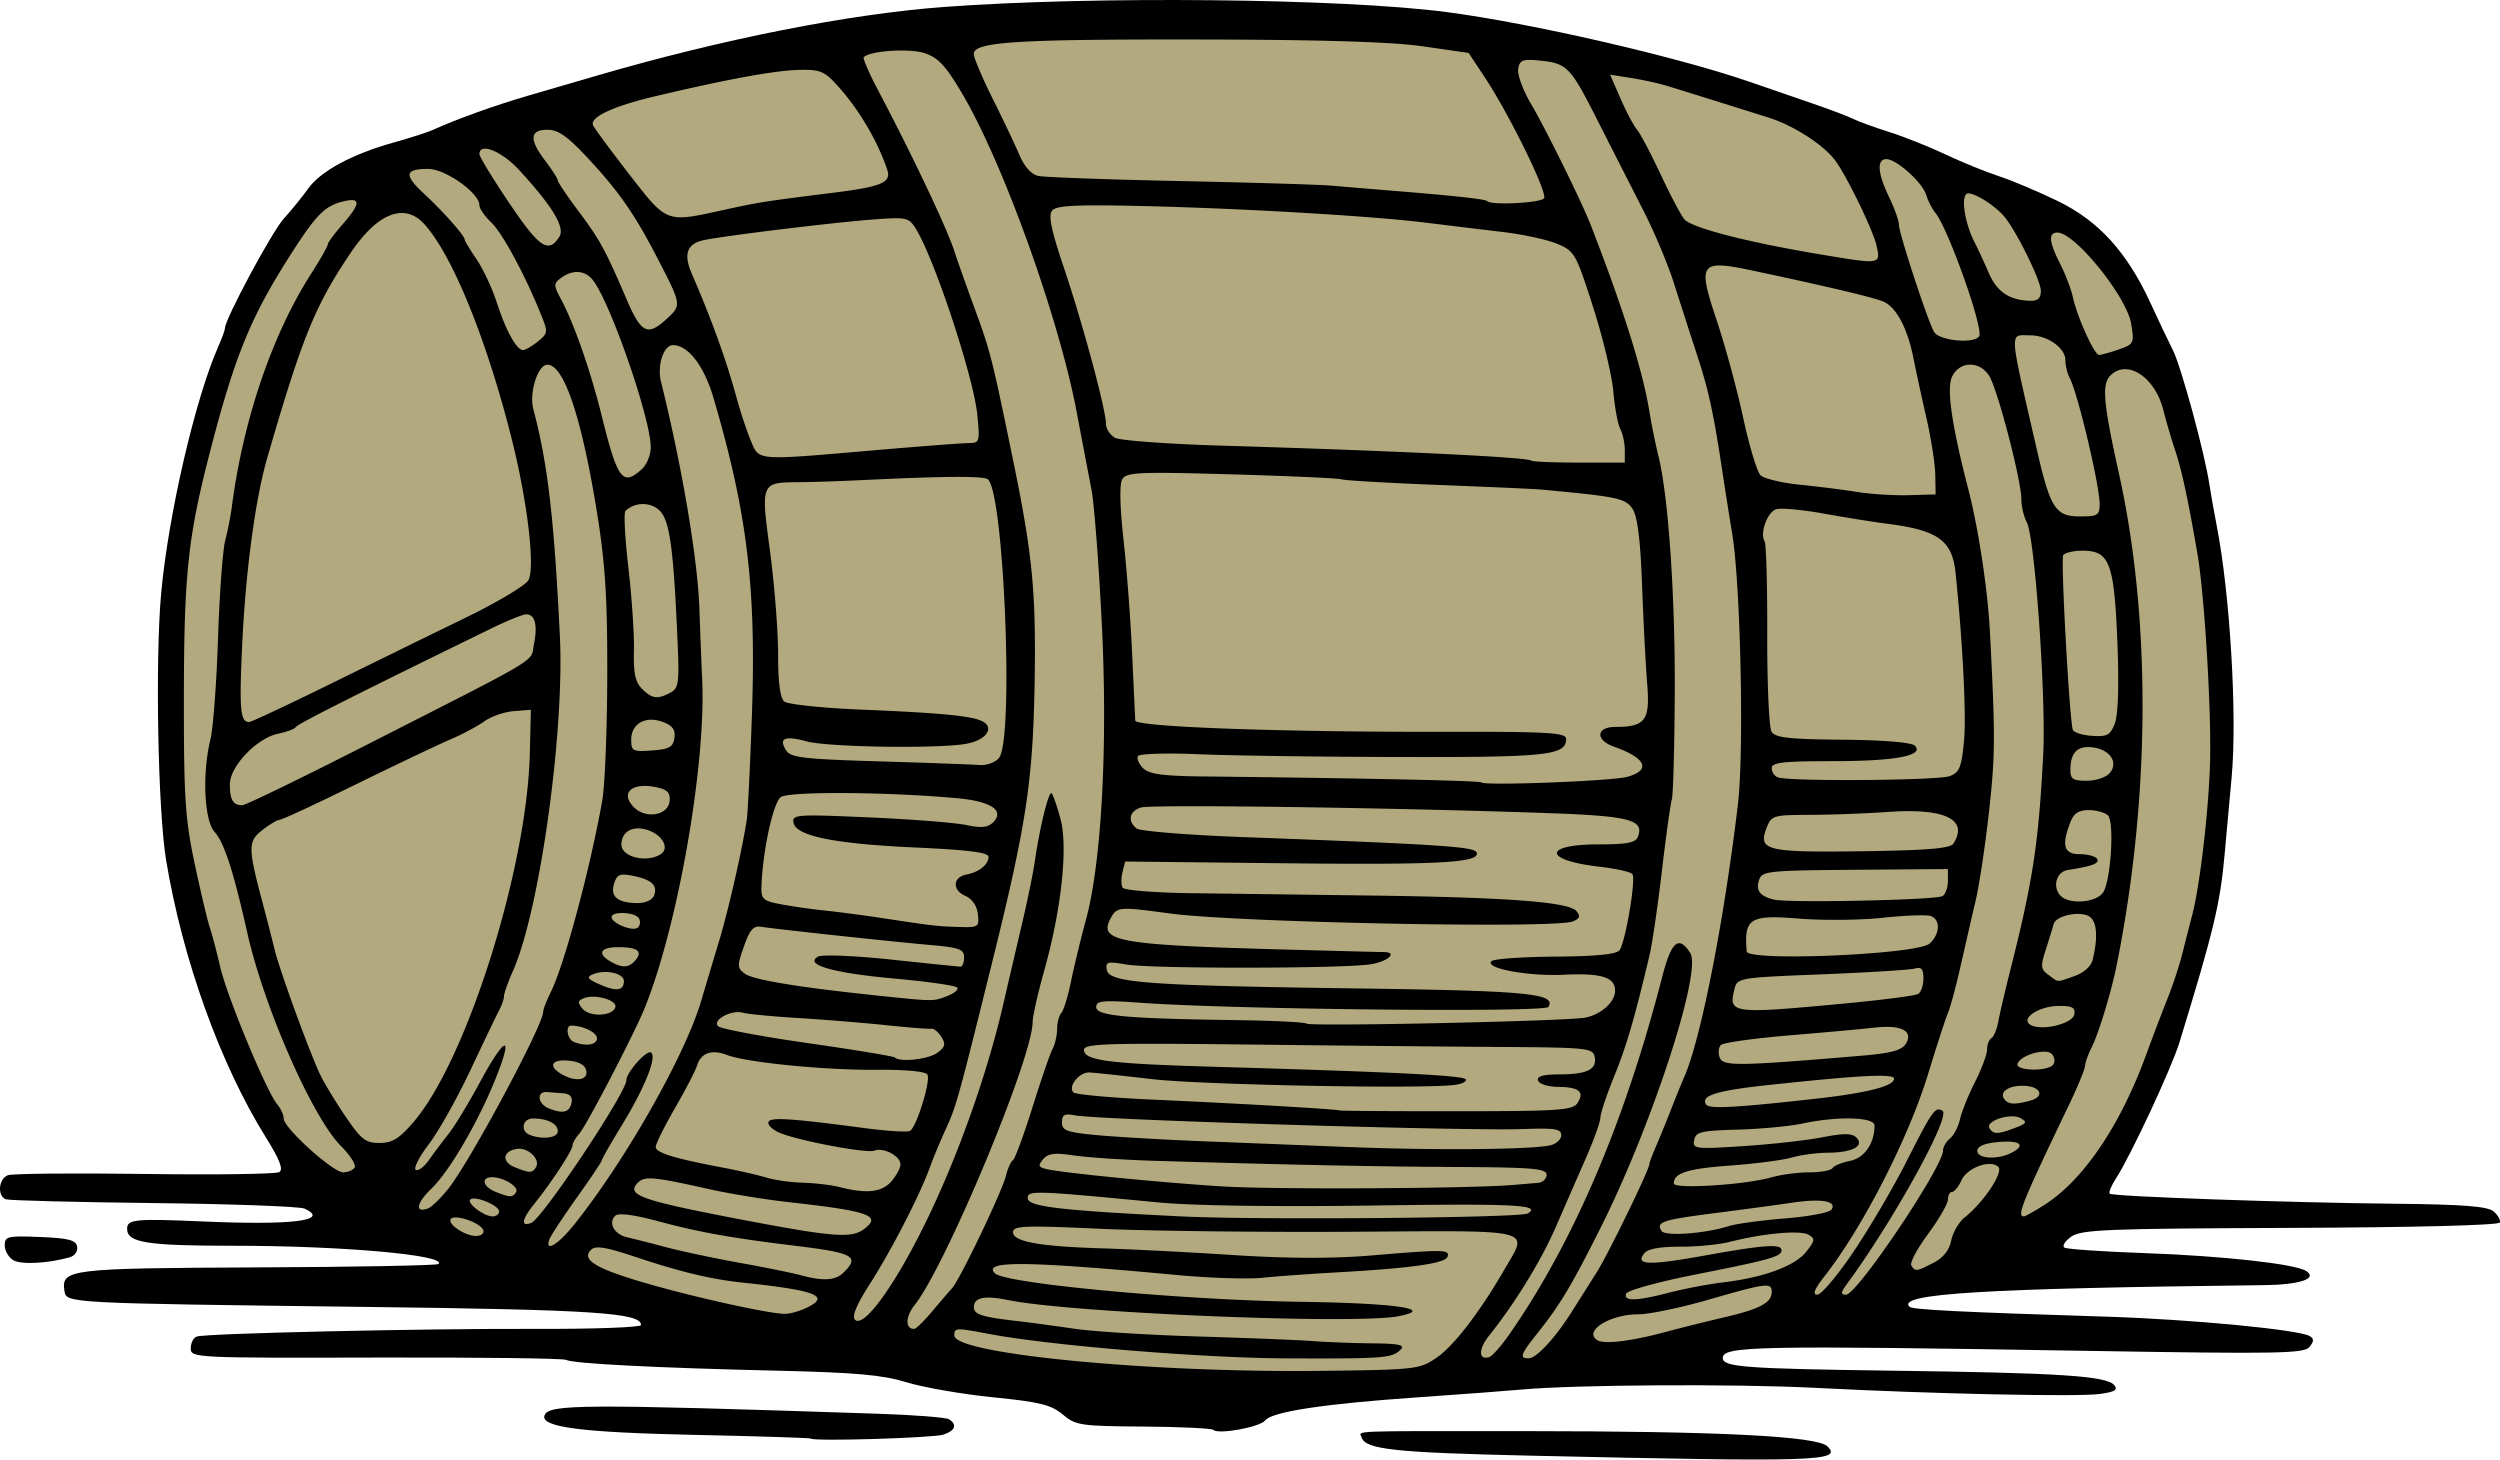
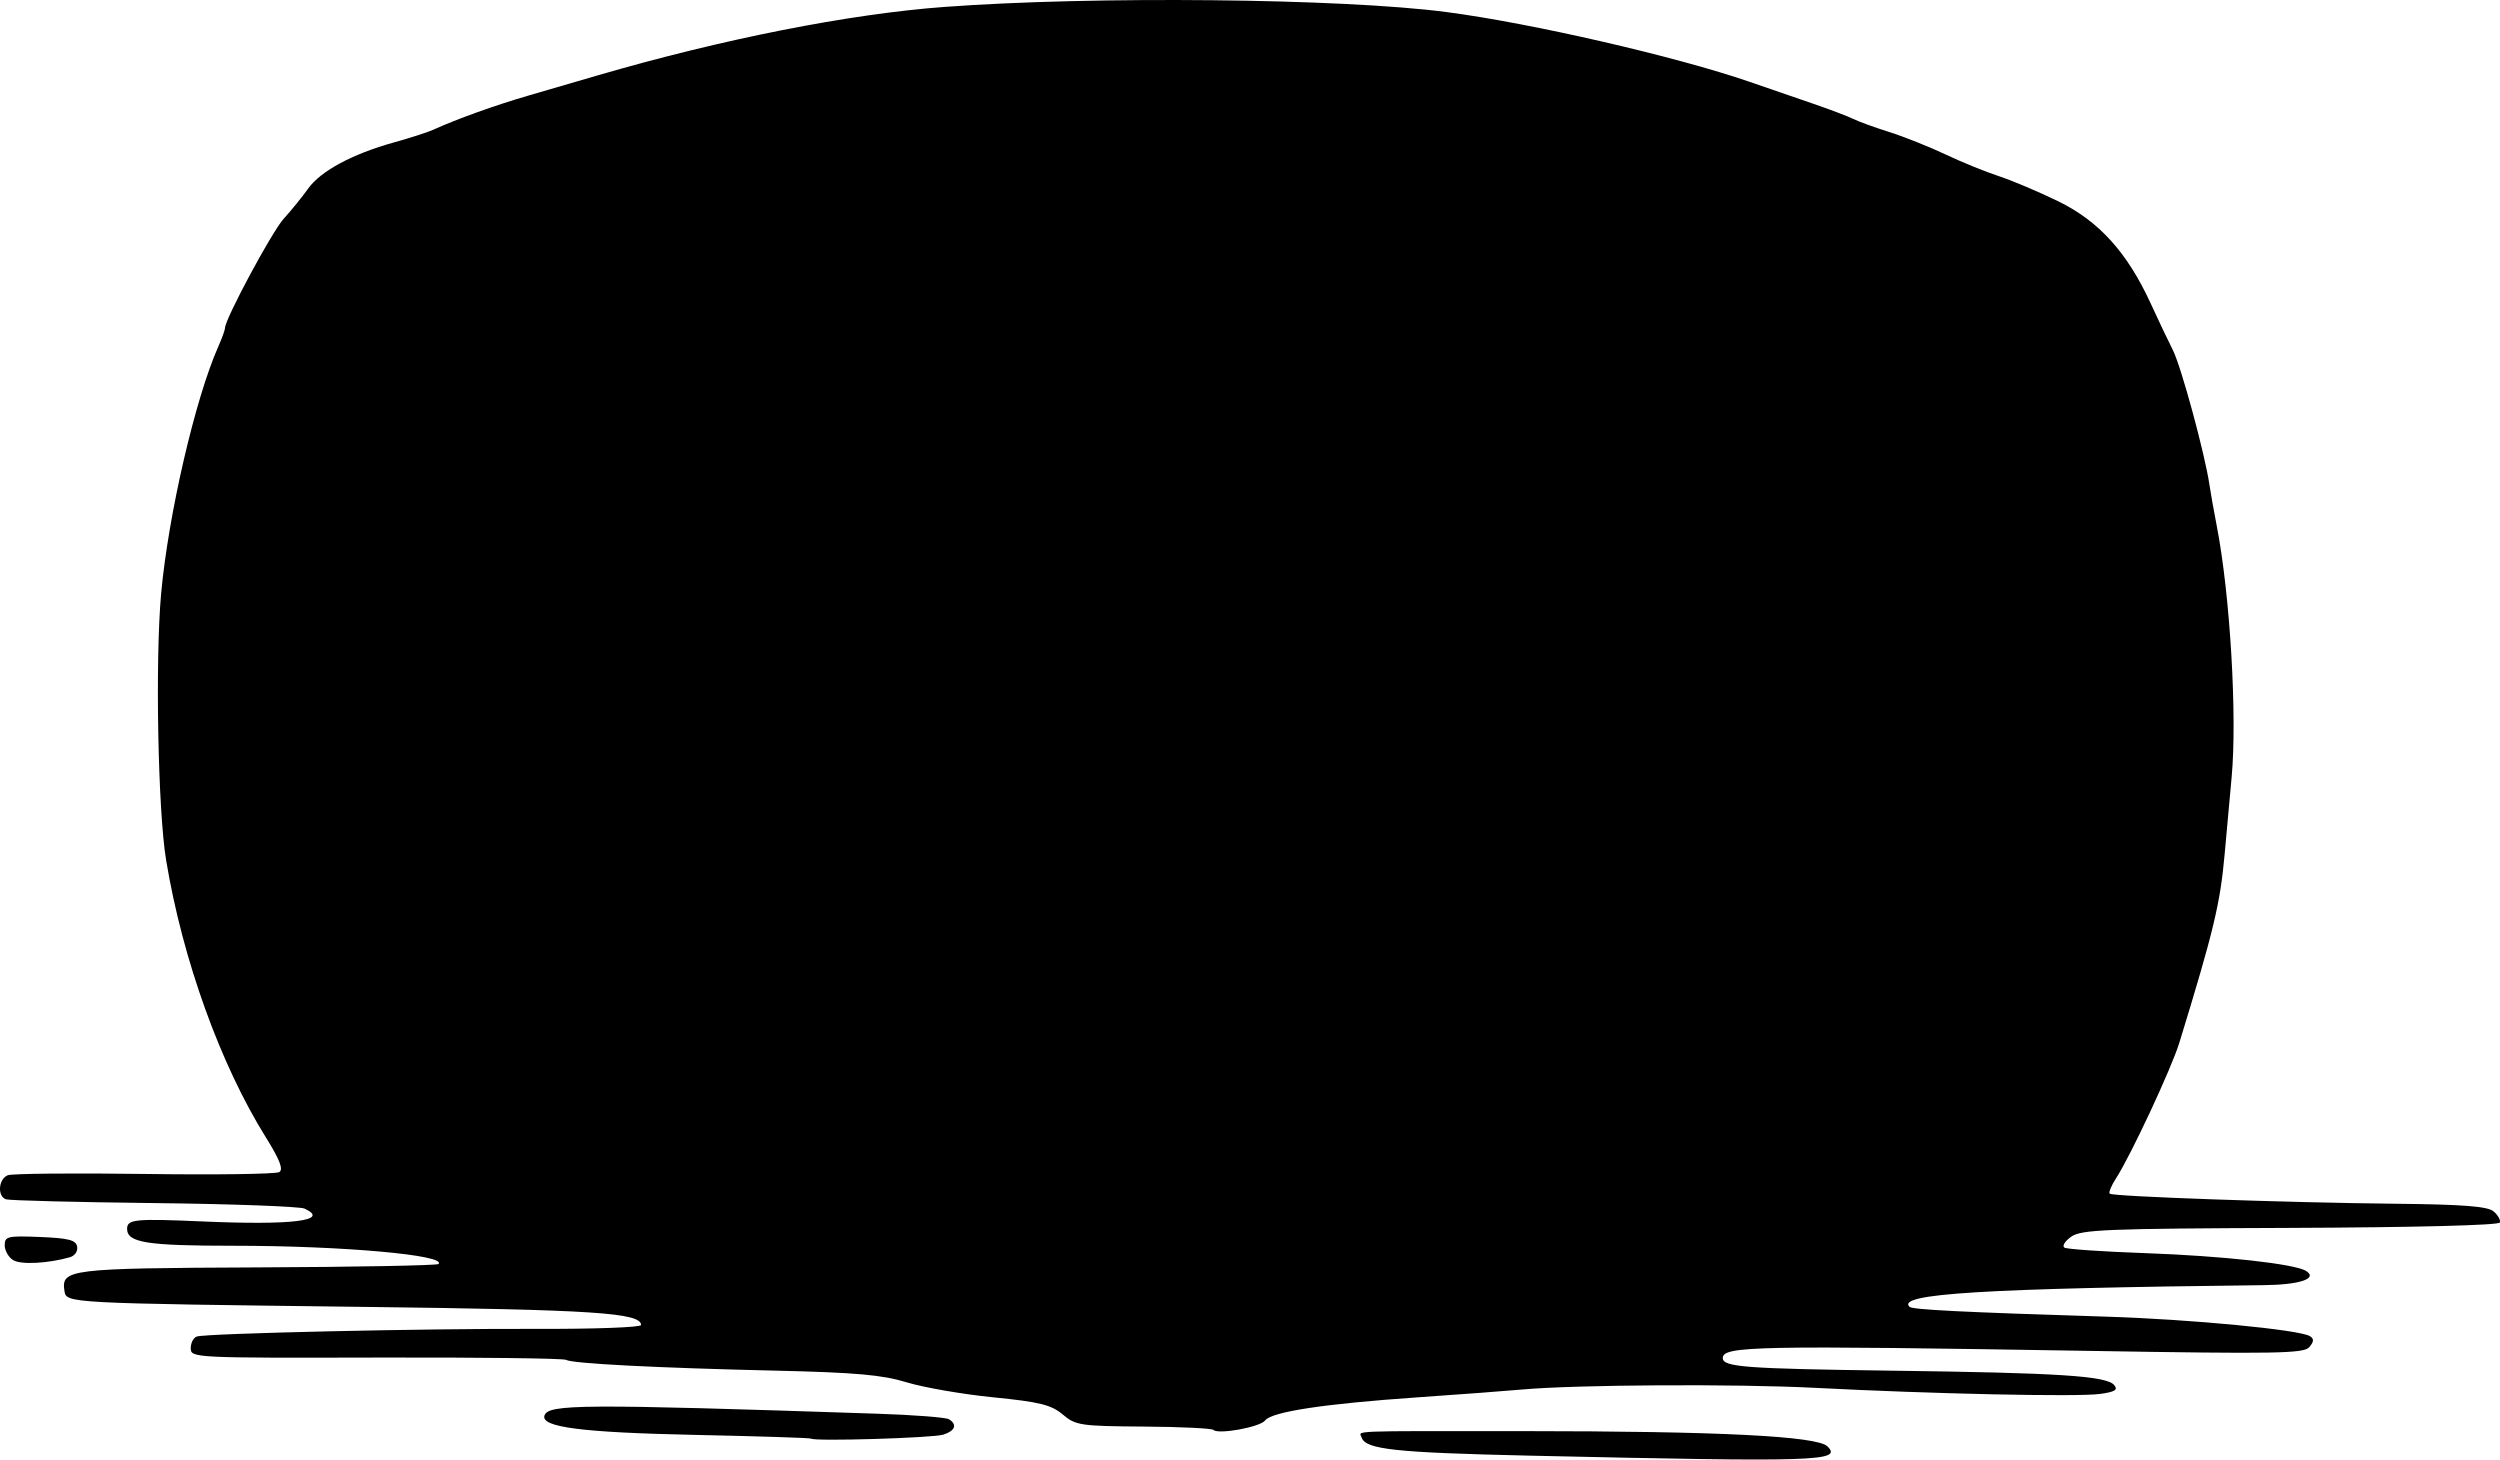
<svg xmlns="http://www.w3.org/2000/svg" viewBox="0 0 510.75 298.18" version="1.0">
  <path d="M312.465 297.388c-27.41-.62-33.46-1.27-34.27-3.68-.48-1.47-3.56-1.34 32.77-1.33 40.19.01 60.28 1.01 62.39 3.12 3.06 3.06-1.86 3.21-60.89 1.89zm-146.77-3.48c-.15-.15-10.84-.49-23.75-.76-23.06-.49-31.49-1.57-30.71-3.95.77-2.35 7.49-2.39 67.88-.38 7.51.24 14.14.76 14.75 1.13 1.76 1.09 1.29 2.37-1.15 3.15-2.11.68-26.42 1.41-27.02.81zm82.2-1.78c-.31-.32-6.73-.63-14.26-.68-12.89-.09-13.87-.23-16.52-2.47-2.36-1.98-4.68-2.56-14.23-3.51-6.28-.63-14.22-2.01-17.65-3.06-4.95-1.52-10.37-2-26.5-2.38-24.57-.56-41.86-1.45-43.09-2.21-.5-.31-17.96-.53-38.794-.47-37.22.09-37.883.06-37.883-1.9 0-1.1.562-2.18 1.25-2.4 2.023-.65 46.476-1.65 69.497-1.56 11.69.04 21.25-.31 21.25-.79 0-2.5-9.67-3.13-56.497-3.7-60.905-.75-60.912-.75-61.298-3.24-.695-4.47.856-4.66 39.443-4.83 20.035-.08 36.67-.4 36.966-.69 1.809-1.81-19.665-3.73-41.783-3.73-17.818 0-21.828-.63-21.828-3.46 0-1.95 1.63-2.11 15.375-1.51 18.443.81 26.202-.16 20.875-2.62-.963-.44-14.8-.95-30.75-1.13s-29.563-.53-30.25-.77c-1.811-.64-1.535-4.18.383-4.92.898-.34 13.473-.46 27.943-.26s26.853.03 27.518-.38c.865-.54.083-2.56-2.75-7.1-9.3-14.92-17.016-36.35-20.368-56.59-1.684-10.16-2.258-40.89-1.02-54.54 1.449-15.97 6.947-39.742 11.649-50.367.767-1.733 1.395-3.46 1.395-3.838 0-1.846 9.615-19.739 12.026-22.378 1.515-1.659 3.743-4.405 4.952-6.102 2.559-3.593 9.04-7.085 17.522-9.44 3.3-.918 6.9-2.076 8-2.576 4.927-2.236 12.587-4.989 19.497-7.004 4.13-1.202 10.43-3.039 14-4.082 25.63-7.473 51.52-12.589 71.01-14.03 30.42-2.254 81.21-1.736 102.49 1.044 17.36 2.267 47.04 9.1 62 14.27 3.3 1.14 8.99 3.097 12.64 4.35 3.65 1.252 7.47 2.7 8.5 3.216 1.02.517 4.34 1.721 7.36 2.677 3.03.956 8.2 3.018 11.5 4.582 3.3 1.565 8.2 3.56 10.88 4.433s8.15 3.191 12.17 5.15c8.3 4.047 14.09 10.451 18.88 20.88 1.51 3.3 3.55 7.587 4.53 9.527 1.7 3.38 6.54 21.198 7.46 27.468.24 1.65.92 5.48 1.51 8.5 2.72 14.02 4.18 38.81 3.03 51.26-.47 5.09-1.11 12.17-1.43 15.74-.9 10.1-2.25 15.71-9.25 38.5-1.61 5.26-9.94 23.09-12.93 27.71-.97 1.49-1.56 2.91-1.3 3.15.61.58 36.1 1.83 58.61 2.06 13.53.14 18.58.53 19.79 1.54.89.74 1.48 1.77 1.31 2.29-.19.56-17.29 1-42.79 1.1-37.65.14-42.73.34-44.79 1.8-1.28.9-1.9 1.91-1.38 2.23s7.86.82 16.32 1.12c16.04.57 30.81 2.2 33.07 3.66 2.42 1.56-1.32 2.81-8.69 2.89-57.36.66-75.05 1.74-72.36 4.42.59.59 10.64 1.09 40.36 2.02 17.16.54 39.32 2.66 41.45 3.98.86.53.83 1.1-.11 2.23-1.1 1.32-6.55 1.42-44.79.78-68.35-1.13-75.05-1-75.05 1.46 0 1.84 4.56 2.18 34.47 2.58 34.42.45 43.94 1.07 45.5 2.95.82.98.14 1.39-2.95 1.81-4.66.62-34.15-.01-58.14-1.25-16.26-.84-48.95-.65-59.88.34-3.02.28-12.7 1-21.5 1.61-19.04 1.32-29.63 2.93-31 4.71-1.05 1.37-9.59 2.92-10.57 1.93zm-245.18-34.67c-.963-.58-1.75-1.94-1.75-3.04 0-1.83.576-1.97 7.24-1.7 5.811.24 7.301.62 7.556 1.96.18.93-.473 1.89-1.489 2.18-4.489 1.27-9.957 1.55-11.557.6z" />
-   <path d="M293.425 277.428c3.55-2.4 8.83-9.26 13.89-18 4.94-8.55 7.09-8.02-31.1-7.78-18.56.11-41.73-.16-51.5-.61-15.54-.71-17.75-.62-17.75.7 0 1.95 5.44 2.92 18.5 3.31 5.5.16 17.43.77 26.5 1.36 11 .71 20.34.74 28 .1 15.12-1.27 16.25-1.25 15.76.25-.45 1.36-7.52 2.35-22.76 3.2-5.22.29-11.97.78-15 1.09-3.02.31-10.9.06-17.5-.56-30.91-2.88-39.81-2.96-37.2-.35 2.11 2.12 38.4 5.48 62.81 5.83 19.34.28 27.34 1.49 19.53 2.95-9.05 1.7-66.76-.69-79.57-3.3-4.95-1.01-7.07-.56-7.07 1.48 0 1.45 1.67 1.97 9 2.81 2.48.29 7.65.98 11.5 1.55s15.33 1.29 25.5 1.59c10.18.31 20.75.73 23.5.95 2.75.21 8.13.41 11.95.45 5.38.05 6.68.33 5.76 1.25-1.78 1.78-3.14 1.89-23.16 1.82-17.32-.06-48.43-2.61-61.11-5.02-6.66-1.26-6.94-1.25-6.94.34 0 3.77 39.9 7.63 74.7 7.23 19.51-.22 20.32-.31 23.76-2.64zm15.05-4.99c13.06-18.81 23.49-43.25 31.14-72.97 1.85-7.17 3.38-8.45 5.71-4.75 2.42 3.83-7.92 35.46-18.41 56.29-5.85 11.65-8.24 15.63-12.7 21.22-3.59 4.5-3.87 5.28-1.93 5.28 1.59 0 5.41-4.1 8.82-9.5 1.39-2.2 3.69-5.85 5.13-8.12 2.4-3.82 10.73-20.94 10.73-22.07 0-.28.62-1.92 1.37-3.65.75-1.74 2.15-5.18 3.12-7.66.96-2.47 2.15-5.4 2.64-6.5 3.37-7.61 8.14-31.84 10.97-55.78 1.27-10.73.54-44.82-1.18-55.22-.55-3.3-1.4-8.7-1.9-12-1.88-12.539-2.89-17.223-5.28-24.496-1.35-4.125-3.45-10.65-4.67-14.5-1.21-3.85-4.04-10.6-6.29-15s-6.53-12.819-9.52-18.71c-5.52-10.888-6.08-11.437-12.26-11.98-2.92-.259-3.55.04-3.8 1.808-.17 1.164.99 4.314 2.57 7 3.12 5.31 10.4 20.07 12.27 24.882 6.62 17.035 10.6 29.672 11.96 38 .45 2.75 1.27 6.8 1.82 8.996 2.04 8.07 3.46 28.51 3.37 48.32-.05 11.18-.32 21.08-.6 22-.28.93-1.2 7.53-2.04 14.68s-1.96 14.8-2.48 17c-3.11 13.13-4.75 18.74-7.26 24.89-1.54 3.79-2.81 7.58-2.81 8.42 0 .85-1.35 4.61-3 8.36-1.65 3.76-4.42 10.1-6.15 14.08-2.97 6.82-8.39 15.63-13.58 22.09-2.23 2.77-2.2 5.14.04 4.39.62-.2 2.51-2.36 4.2-4.8zm31.99-.37c2.75-.74 8.12-2.08 11.92-2.97 7.3-1.71 9.58-2.95 9.58-5.21 0-1.91-1.08-1.77-12.88 1.63-5.7 1.65-12.15 2.99-14.31 2.99-5.83 0-11.28 3.38-8.5 5.26 1.37.94 6.98.26 14.19-1.7zm-150-4.18c1.65-1.97 3.48-4.09 4.06-4.73 1.55-1.67 10.17-19.66 10.98-22.91.37-1.51 1.02-2.96 1.44-3.22.41-.26 2.2-5.09 3.97-10.74 1.76-5.65 3.62-11.06 4.13-12.01.51-.96.92-2.78.92-4.05s.39-2.74.86-3.27c.47-.52 1.37-3.42 1.98-6.45.62-3.02 1.98-8.65 3.03-12.5 3.25-11.95 4.52-35.94 3.24-61.05-.61-12.07-1.55-24.2-2.09-26.95-.53-2.75-1.9-9.897-3.03-15.887-3.63-19.162-14.98-50.735-23.33-64.912-3.41-5.787-4.92-7.423-7.74-8.35-3.1-1.026-11.1-.496-12.42.822-.23.232 1.11 3.327 2.99 6.877 6.93 13.131 14.16 28.39 15.54 32.826.46 1.446 2.23 6.453 3.94 11.128 3.44 9.381 3.63 10.13 7.98 31.216 4.09 19.83 4.8 27.39 4.44 46.78-.37 19.21-1.75 28.2-8.51 55.5-7.09 28.62-7.48 30.04-9.66 34.75-1.07 2.34-2.52 5.83-3.22 7.75-2.03 5.64-7.89 17.01-12.25 23.8-2.74 4.27-3.72 6.63-3.03 7.32 1.76 1.76 8.04-6.86 14.3-19.62 6.55-13.33 12.63-30.37 15.93-44.61 1.19-5.16 3.02-12.99 4.05-17.39s2.13-9.8 2.44-12c1.02-7.02 2.87-14.53 3.44-13.95.3.3 1.12 2.67 1.82 5.25 1.55 5.78.19 18.46-3.35 31.07-1.29 4.6-2.35 9.3-2.35 10.44 0 7.27-17.76 49.85-24.13 57.84-1.88 2.37-1.92 4.89-.06 4.83.38-.01 2.04-1.63 3.69-3.6zm-26.04-.54c5.5-2.5 2.65-3.69-12.7-5.31-6.44-.67-12.79-2.2-22.03-5.29-5.99-2-8.04-2.32-8.95-1.41-2.09 2.08 1.16 3.96 12.24 7.11 9.91 2.81 23.44 5.78 27.19 5.98.93.04 2.84-.44 4.25-1.08zm176.66-3.28c3.05-.79 7.98-1.73 10.96-2.08 8.26-.98 14.67-3.34 16.95-6.24 1.84-2.34 1.89-2.7.45-3.51-1.7-.95-9.31-.25-15.98 1.46-2.2.57-6.78 1.02-10.19 1-3.98-.02-6.58.44-7.3 1.3-2.04 2.47.71 2.59 12.11.54 12.45-2.24 15.88-2.48 15.88-1.09 0 1.27-2.28 1.91-17.89 5-7.41 1.47-13.66 3.21-13.87 3.87-.53 1.58 2.14 1.51 8.88-.25zm37.57-8.31c3.25-4.81 8.08-13.02 10.73-18.25 5.44-10.71 5.98-11.48 7.47-10.57 1.76 1.09-9.96 22.34-19.48 35.32-1.34 1.84-1.39 2.25-.23 2.25 2.26 0 19.82-26.12 19.82-29.48 0-.7.65-1.81 1.44-2.46.79-.66 1.7-2.42 2.03-3.93.33-1.5 1.71-4.92 3.07-7.6 1.35-2.67 2.46-5.66 2.46-6.64 0-.97.4-2.01.89-2.31.48-.31 1.11-1.79 1.38-3.31.28-1.52 1.41-6.37 2.52-10.77 4.59-18.17 5.75-25.84 6.68-44 .59-11.64-1.72-44.22-3.35-47.28-.61-1.14-1.12-3.27-1.12-4.72 0-3.87-4.89-22.628-6.59-25.246-2.02-3.126-6.11-2.989-7.59.255-1.11 2.438-.03 9.911 3.31 22.801 2.09 8.06 3.99 20.57 4.44 29.19 1.13 21.49 1.11 25.13-.17 36.75-.74 6.74-1.97 14.95-2.74 18.25-.78 3.3-2.17 9.38-3.11 13.5-.93 4.13-2.09 8.4-2.56 9.5-.48 1.1-2.3 6.7-4.05 12.43-3.98 13.05-13.35 31.36-21.17 41.32-2.07 2.65-2.5 3.75-1.46 3.75.81 0 4.13-3.93 7.38-8.75zm-206.26 4.18c3.28-3.27 1.96-3.98-10.06-5.44-12.83-1.56-19.41-2.73-27.76-4.97-5.19-1.39-8.24-1.78-8.89-1.14-1.48 1.48-.19 3.79 2.45 4.39 1.28.3 4.81 1.19 7.83 2 3.03.81 9.78 2.24 15 3.19 5.23.94 10.85 2.08 12.5 2.53 4.77 1.29 7.24 1.13 8.93-.56zm222.66-1.97c1.96-1.01 3.19-2.57 3.58-4.53.33-1.64 1.56-3.76 2.74-4.71 3.9-3.11 7.98-9.23 6.89-10.32-1.6-1.59-6.35.13-7.54 2.73-.59 1.31-1.46 2.37-1.92 2.37s-.84.7-.84 1.55-1.82 4-4.04 7.02c-2.23 3.01-3.78 5.92-3.44 6.45.79 1.29 1.05 1.26 4.57-.56zm-277.81-7.71c10.45-13.04 22.7-34.59 26-45.75.89-3.02 2.54-8.53 3.66-12.23 1.87-6.16 4.71-18.61 5.66-24.77.21-1.37.68-10.86 1.04-21.08.93-26.29-.91-41.57-7.85-65.17-1.91-6.51-5.17-10.746-8.27-10.746-1.91 0-3.27 4.15-2.44 7.472 4.3 17.294 7.52 36.374 7.85 46.524.12 3.58.37 10.1.57 14.5.76 17.48-5.01 50.3-11.78 67-2.13 5.24-11.86 23.94-13.32 25.58-.77.87-1.4 1.97-1.4 2.45 0 .98-4.3 7.56-7.72 11.8-2.65 3.29-2.93 4.86-.72 4.01 2.25-.86 19.44-26.63 19.44-29.15 0-1.58 4.12-6.23 5.03-5.67 1.29.8-1.26 7.2-5.91 14.79-2.26 3.7-4.12 6.94-4.12 7.21 0 .26-2.28 3.67-5.07 7.58s-5.31 7.74-5.61 8.51c-1.09 2.84 1.65 1.26 4.96-2.86zm-18.51 1.07c-.48-1.46-5.63-3.29-6.578-2.34-.947.95 2.768 3.52 5.088 3.52 1.04 0 1.71-.53 1.49-1.18zm77.69-.16c3.84-2.81 1.32-3.72-15.54-5.6-4.72-.53-11.92-1.71-16-2.62-11.86-2.66-13.39-2.77-14.83-1.04-1.89 2.28 1.34 3.39 20.41 7.06 19.52 3.74 23.4 4.07 25.96 2.2zm176.79-.68c1.51-.48 6.69-1.18 11.5-1.57 4.82-.38 9.07-1.19 9.47-1.8 1.13-1.75-2.04-2.3-8.11-1.4-3.08.46-10.22 1.42-15.86 2.14-10.64 1.37-11.9 1.79-10.77 3.61.71 1.16 8.81.58 13.77-.98zm-41.09-2.58c2.86-1.76-2.53-2.04-31.58-1.62-19.64.28-36.9.04-43.75-.62-25.62-2.47-26.83-2.51-26.83-.88 0 1.73 6.6 2.51 31.5 3.73 15.6.76 69.2.3 70.66-.61zm-210.16-.42c0-1.23-5.01-3.29-5.88-2.42-.77.76 2.8 3.44 4.57 3.44.72 0 1.31-.46 1.31-1.02zm315.77-1.37c7.92-5.07 15.37-16.06 20.68-30.51 1.33-3.63 3.31-8.85 4.41-11.6 1.09-2.75 2.43-6.8 2.98-9s1.47-5.8 2.05-8c1.59-6.12 3.34-20.98 3.65-31 .32-10.62-1.11-34.49-2.59-43-1.96-11.3-3.19-17-4.53-21-.74-2.196-1.83-5.906-2.42-8.242-1.7-6.743-7.39-10.459-10.8-7.054-1.8 1.807-1.48 5.53 1.74 20.056 6.57 29.68 6.41 66.01-.43 100.24-1.1 5.5-3.66 13.97-5.09 16.84-.78 1.55-1.42 3.33-1.42 3.94s-1.52 4.29-3.38 8.17c-9.54 19.89-10.62 22.55-9.1 22.55.29 0 2.2-1.07 4.25-2.39zm-326.07-3.36c4.57-5.84 19.3-33.33 19.3-36.02 0-.51.7-2.32 1.55-4.03 2.77-5.55 8.07-25.26 10.53-39.2.54-3.02.99-14.5 1.02-25.5.03-15.92-.4-22.77-2.13-33.5-3.12-19.266-6.72-29.996-10.1-29.996-1.96 0-3.77 5.72-2.87 9.105 2.94 11.071 4.24 22.211 5.42 46.391.96 19.56-4.13 56-9.54 68.24-1.03 2.33-1.88 4.7-1.88 5.27 0 .56-.42 1.8-.93 2.76-.51.95-3.15 6.47-5.88 12.25-2.718 5.78-6.558 12.63-8.531 15.21-1.972 2.59-3.18 4.95-2.683 5.26.496.3 1.718-.61 2.715-2.03.996-1.42 2.805-3.83 4.018-5.36 1.214-1.53 4.06-6.23 6.34-10.44 4.4-8.16 6.56-10.08 4.41-3.91-3.27 9.38-10.11 21.59-14.381 25.68-2.984 2.86-3.305 4.98-.596 3.94.779-.3 2.677-2.15 4.218-4.12zm13.77.8c.66-1.07-2.52-3.05-4.9-3.05-2.34 0-1.89 1.94.68 2.97 2.98 1.2 3.53 1.21 4.22.08zm76.67-2.2c1.02-1.18 1.86-2.74 1.86-3.46 0-1.71-3.44-3.54-5.31-2.82-1.53.59-14.64-1.84-19.09-3.53-1.43-.54-2.6-1.51-2.6-2.15 0-1.23 3.85-1.02 19.79 1.09 4.56.6 8.69.85 9.17.55 1.36-.84 4.28-10.34 3.54-11.52-.38-.62-4.59-1.01-10.32-.96-10.55.1-26.57-1.48-30.61-3.02-3.15-1.2-5.3-.45-6.12 2.13-.34 1.09-2.38 5.03-4.54 8.76-2.15 3.73-3.91 7.28-3.91 7.89 0 1.18 3.77 2.35 13.5 4.18 3.3.63 7.38 1.56 9.07 2.07 1.69.52 5.07 1 7.5 1.06 2.44.07 5.78.46 7.43.88 5.59 1.43 8.69 1.09 10.64-1.15zm126.86.74c1.93-.16 4.29-.36 5.25-.44.97-.08 1.75-.82 1.75-1.65 0-1.27-2.73-1.51-18.25-1.59-17.06-.09-34.23-.44-61.75-1.26-6.32-.19-13.77-.69-16.54-1.1-4.01-.59-5.31-.43-6.34.81-1.1 1.33-.95 1.63 1.04 2.04 4.05.83 23.87 2.76 35.84 3.49 10.37.64 50.26.43 59-.3zm53-1.58c1.92-.55 5.38-1.01 7.69-1.01s4.44-.39 4.73-.87c.3-.48 1.91-1.14 3.58-1.47 2.94-.59 5-3.57 5-7.22 0-1.75-7.45-1.96-14.7-.41-2.64.56-8.62 1.12-13.29 1.25-7.45.2-8.53.46-8.85 2.13-.35 1.81.16 1.87 9.99 1.24 5.69-.37 12.97-1.18 16.16-1.8 4.42-.86 6.09-.85 6.99.05 1.71 1.71-.84 3.07-5.8 3.09-2.21.01-5.54.45-7.41.99-1.88.54-7.5 1.27-12.5 1.63-8.8.64-11.59 1.52-11.59 3.66 0 1.22 14.62.29 20-1.26zm-289.51-1.99c.335-.54-.914-2.51-2.774-4.37-5.851-5.85-15.748-28.38-19.175-43.65-2.821-12.56-4.714-18.4-6.672-20.56-2.13-2.35-2.553-11.98-.832-18.94.544-2.2 1.235-11.42 1.535-20.5.299-9.07.958-18.08 1.463-20.02.505-1.93 1.123-5.08 1.372-7 2.313-17.718 8.232-35.119 16.165-47.52 1.885-2.948 3.428-5.659 3.428-6.026 0-.366 1.35-2.203 3-4.083 3.744-4.264 3.814-5.578.25-4.732-3.885.924-5.61 2.68-11.095 11.297-8.096 12.72-11.3 20.685-16.523 41.084-4.208 16.44-5.01 24.25-5.028 49-.015 20.57.26 24.81 2.218 34 1.229 5.78 2.616 11.63 3.082 13 .466 1.38 1.416 4.98 2.11 8 1.373 5.99 9.48 25.53 11.645 28.08.737.87 1.34 2.19 1.34 2.94 0 1.91 10.038 10.98 12.147 10.98.955 0 2.009-.44 2.344-.98zm37.037-.06c.98-1.59-1.59-4.09-3.86-3.75-2.92.43-3.21 2.64-.5 3.73 3.1 1.25 3.6 1.25 4.36.02zm301.57-3.01c2.95-1.58 1.55-2.56-3.02-2.12-2.64.25-4.08.88-4.08 1.78 0 1.66 4.25 1.87 7.1.34zm-94.35-1.47c1.24-.28 2.25-1.21 2.25-2.06 0-1.29-1.29-1.5-7.75-1.26-11.3.44-86.65-1.87-91.5-2.79-2.23-.43-2.75-.16-2.75 1.42 0 1.69.97 2.04 7.25 2.62 3.99.37 13.55.92 21.25 1.23 7.7.3 21.43.85 30.5 1.21 17.28.68 36.92.51 40.75-.37zm-232.25-4.73c10.837-12.59 23.207-51.75 23.777-75.25l.22-9-3.5.28c-1.92.15-4.62 1.08-6 2.08-1.37.99-4.52 2.67-6.997 3.72-2.475 1.06-11.145 5.19-19.266 9.17-8.121 3.99-15.147 7.25-15.615 7.25-.467 0-2.048.95-3.512 2.1-2.933 2.31-2.925 3.58.099 14.9.807 3.03 1.904 7.3 2.438 9.5.953 3.94 6.449 19.12 9.047 25 .729 1.65 3.073 5.59 5.209 8.75 3.405 5.05 4.287 5.75 7.163 5.75 2.62 0 4.018-.85 6.937-4.25zm29.497 1.86c0-1.53-2.1-2.61-5.08-2.61-2.13 0-2.63 2.55-.67 3.34 2.57 1.04 5.75.63 5.75-.73zm297.69-.68c2.41-.91 2.58-1.2 1.14-2-2.01-1.13-7.25.58-6.33 2.07.79 1.27 1.7 1.26 5.19-.07zm-294.86-5.26c.21-1.09-.4-1.72-1.75-1.82-1.14-.08-2.6-.19-3.24-.25-2.24-.19-1.99 2.41.33 3.34 2.96 1.18 4.25.83 4.66-1.27zm205.52.13c1.45-2.28.28-3.22-4.06-3.26-1.99-.02-3.8-.6-4.03-1.29-.3-.88.99-1.25 4.41-1.26 5.68-.02 7.67-1.02 7.16-3.61-.34-1.75-1.6-1.88-18.84-1.99-10.17-.06-33.56-.28-51.99-.5-28.87-.33-33.5-.18-33.5 1.07 0 2.21 4.96 2.85 27 3.49 36.44 1.05 50.51 1.76 51 2.55.26.43-.75.94-2.26 1.14-6.46.86-51.67 0-61.74-1.17-6.05-.7-11.84-1.32-12.87-1.37-2.08-.11-4.49 2.88-3.28 4.08.42.42 7.6 1.08 15.96 1.46 17.93.8 38.12 1.97 38.37 2.22.1.09 10.85.17 23.89.16 21.22-.01 23.82-.19 24.78-1.72zm48.15-.78c10.87-1.2 16.5-2.62 16.5-4.15 0-1.06-6.47-.75-25 1.22-11.19 1.18-14.56 2.2-13.42 4.04.59.95 5.59.7 21.92-1.11zm44.29.34c2.93-.78 2.32-2.77-.93-3.02-3.08-.23-5.34 1.07-4.43 2.55.78 1.25 2.03 1.37 5.36.47zm-294.97-6.11c-.22-1.15-1.44-1.85-3.58-2.06-3.51-.34-4.29 1.1-1.49 2.73 2.84 1.66 5.44 1.32 5.07-.67zm299.74-1.33c.37-.6.21-1.55-.36-2.12-1.24-1.23-6.38.25-6.97 2.02-.51 1.52 6.39 1.62 7.33.1zm-39.16-1.75c6-.51 8.16-1.09 9-2.44 1.61-2.61-.93-3.92-6.4-3.29-2.47.28-10.35.99-17.5 1.59s-13.39 1.48-13.88 1.96c-.49.49-.59 1.64-.23 2.58.68 1.78 3.68 1.74 29.01-.4zm-188.84-.61c1.58-1.17 1.73-1.78.79-3.25-.64-.99-1.54-1.73-2-1.65-.47.09-4.67-.24-9.35-.73-4.67-.48-12.77-1.15-18-1.46-5.22-.32-10.27-.81-11.21-1.08-2.32-.67-6.3 1.51-5.04 2.76.53.53 8.77 2.08 18.31 3.45 9.55 1.36 17.56 2.69 17.81 2.94 1.03 1.03 6.88.37 8.69-.98zm-69.56-2.94c0-1.18-2.77-2.56-5.25-2.6-1.25-.03-.83 2.78.5 3.32 2.45.99 4.75.64 4.75-.72zm301.82-4.88c.26-1.37-.38-1.74-3.05-1.74-4.07 0-7.97 2.5-5.97 3.82 2.11 1.4 8.64-.11 9.02-2.08zm-99.82.64c3.25-.69 6-3.21 6-5.5 0-2.75-2.8-3.62-10.5-3.25-7.34.35-16.21-1.31-14.75-2.77.46-.47 6.31-.88 12.99-.93 8.23-.05 12.46-.46 13.15-1.29 1.18-1.43 3.4-14.36 2.66-15.56-.28-.44-3.32-1.13-6.76-1.52-11.45-1.3-11.59-4.56-.2-4.56 5.89 0 7.6-.33 8.08-1.57 1.33-3.46-1.68-4.24-18.67-4.83-32.35-1.13-80.8-1.79-82.88-1.13-2.36.75-2.77 2.77-.87 4.28.69.55 10.48 1.34 21.75 1.76 40.93 1.53 47.33 1.96 47.73 3.17.69 2.08-7.55 2.53-40.16 2.17l-31.66-.35-.55 2.2c-.3 1.2-.28 2.62.04 3.14.33.53 6.56 1.03 13.85 1.13 7.29.09 23.83.31 36.75.48 28.09.37 40.56 1.31 42.11 3.18.86 1.04.69 1.53-.74 2.11-3.7 1.51-68.71.22-82.37-1.63-10.38-1.41-10.78-1.38-12.06 1.01-2.55 4.76 1.46 5.45 37.06 6.4 9.63.26 18.07.48 18.75.48 2.9.01.95 1.88-2.58 2.48-5.4.91-44.77.96-50.01.06-3.9-.67-4.31-.55-3.99 1.11.5 2.63 8.15 3.19 51.06 3.78 35.01.47 40.84 1.04 39.15 3.78-.72 1.16-64.3.52-83.13-.84-7.94-.57-9.25-.45-9.25.87 0 1.79 6 2.35 28.46 2.66 7.68.11 14.2.42 14.48.71.64.64 53.64-.5 57.06-1.23zm-198.25-2.09c.47-1.43-4.04-2.77-6.36-1.88-1.33.51-1.39.89-.34 2.16 1.46 1.75 6.1 1.55 6.7-.28zm250.42-.71c8.07-.75 15.16-1.66 15.75-2.03.6-.36 1.08-1.79 1.08-3.17 0-1.91-.41-2.39-1.75-2.01-.96.27-9.51.8-19.01 1.18-16.98.67-17.27.72-17.84 3.01-1.26 5.01-.61 5.1 21.77 3.02zm-182.59-1.6c1.48-.57 2.38-1.36 1.98-1.75-.39-.4-6.21-1.22-12.93-1.83-12.46-1.13-18.38-2.84-15.46-4.47.82-.46 7.46-.19 14.91.6 7.38.79 13.76 1.44 14.17 1.45.42.02.75-.84.75-1.9 0-1.64-.96-2-6.75-2.51-7.86-.68-31.84-3.27-34.73-3.74-1.54-.25-2.31.62-3.49 4.01-1.41 4-1.39 4.43.22 5.6 1.69 1.24 11.05 2.77 27.25 4.47 11.46 1.19 11.12 1.19 14.08.07zm-66.08-3.06c0-1.6-3.79-2.43-6.32-1.38-1.37.58-1.13.95 1.32 2.04 3.48 1.54 5 1.34 5-.66zm296.36-1.02c1.85-.64 3.37-1.98 3.69-3.25 1.15-4.66.91-7.89-.64-8.9-1.9-1.24-6.86-.2-7.31 1.53-.17.68-.89 2.99-1.58 5.15-1.14 3.5-1.08 4.06.55 5.25 2.17 1.58 1.48 1.55 5.29.22zm-293.99-3.24c1.52-1.83.43-2.66-3.53-2.66-3.64 0-4.35 1.32-1.59 2.92 2.4 1.4 3.81 1.33 5.12-.26zm264.38-3.39c2.14-1.92 2.28-4.85.28-5.62-.81-.31-5.2-.16-9.75.34-4.55.49-12.24.57-17.09.18-10.17-.84-11.37-.09-10.8 6.7.17 2.11 34.89.62 37.36-1.6zm-263.69-5.18c-.79-1.27-5.56-1.48-5.56-.24 0 1.3 4.39 3.04 5.37 2.13.47-.44.56-1.29.19-1.89zm69.26-.84c-.2-1.71-1.18-3.12-2.59-3.74-2.7-1.19-2.53-3.83.28-4.35 2.53-.47 4.49-2.05 4.49-3.62 0-.88-4.16-1.41-14.75-1.89-16.73-.76-24.56-2.34-25.09-5.07-.33-1.69.59-1.75 15.5-1.09 8.71.38 17.64 1.09 19.84 1.56 3.01.65 4.35.52 5.42-.54 2.42-2.4-.36-4.3-7.23-4.93-14.21-1.31-34.49-1.44-36.13-.24-1.56 1.14-3.7 10.97-3.95 18.14-.1 2.69.26 3.04 3.89 3.74 2.2.42 6.25 1.01 9 1.29 2.75.29 7.93.97 11.5 1.51 10.71 1.63 11.33 1.71 15.82 1.85 4.15.13 4.3.03 4-2.62zm-66.15-3.81c.78-2.05-.51-3.26-4.35-4.02-2.63-.53-3.23-.28-3.82 1.6-.84 2.64.73 3.95 4.78 3.97 1.62.01 3.04-.64 3.39-1.55zm263.22.13c.61-.38 1.11-1.77 1.11-3.11v-2.42l-18.98.15c-17.83.14-19.02.26-19.6 2.08-.7 2.19.17 3.32 3.08 4.02 2.96.71 33.1.08 34.39-.72zm32.98-1.02c1.51-3.14 2.1-14.18.83-15.45-.6-.6-2.37-1.1-3.92-1.1-2.11 0-3.07.65-3.8 2.57-1.8 4.72-1.27 6.43 1.96 6.43 1.62 0 3.21.44 3.54.97.56.91-1.05 1.51-5.97 2.26-2.26.34-3.19 3.25-1.63 5.12 1.74 2.11 7.85 1.57 8.99-.8zm-294.87-7.53c2.01-1.28.21-4.24-3.09-5.08-2.84-.73-4.91.59-4.91 3.11 0 2.53 5.14 3.79 8 1.97zm264.13-2.19c3.12-4.92-1.73-7.27-13.34-6.46-4.56.32-11.79.59-16.06.6-7.53.03-7.81.12-8.81 2.75-1.72 4.53.04 4.95 19.67 4.68 13.39-.19 17.91-.57 18.54-1.57zm-262.31-8.54c.23-1.66-.31-2.37-2.17-2.84-5.3-1.33-8.14.91-5.07 3.99 2.38 2.38 6.84 1.67 7.24-1.15zm-62.71-11.2c37.52-19.1 34.25-17.14 35.02-21 .78-3.89.21-6.09-1.57-6.09-.68 0-3.9 1.3-7.15 2.89-27.667 13.51-39.516 19.48-39.906 20.11-.253.41-1.861 1.03-3.574 1.37-4.385.88-9.927 6.66-9.927 10.37 0 3.16.652 4.26 2.524 4.26.655 0 11.718-5.36 24.583-11.91zm258.39 6.11c4.93-1.38 3.83-3.84-2.75-6.17-3.83-1.36-3.62-4.03.32-4.03 6.12 0 7.11-1.33 6.49-8.81-.3-3.68-.77-12.72-1.04-20.09-.34-9.31-.94-14.09-1.94-15.62-1.43-2.18-2.98-2.51-18.58-3.96-1.37-.13-10.82-.56-21-.95-10.17-.4-19.1-.91-19.83-1.14-.73-.24-10.92-.7-22.64-1.03-19.09-.54-21.41-.43-22.23 1.04-.57 1.01-.46 5.73.28 12.35.66 5.89 1.46 16.56 1.78 23.71.33 7.15.6 13.1.62 13.21.16 1.29 29.51 2.36 63.27 2.29 21.27-.04 24.75.17 24.75 1.45 0 3.36-3.78 3.77-33.88 3.7-16.29-.03-34.89-.29-41.33-.57s-11.96-.11-12.26.38.17 1.59 1.04 2.46c1.22 1.23 3.97 1.61 12.25 1.7 33.47.37 56.5.86 56.85 1.22.72.72 26.74-.28 29.83-1.14zm65.86-.14c2.01-.77 2.42-1.78 2.94-7.31.48-5.16-.28-20.12-1.74-34.25-.69-6.62-3.59-8.69-14.06-10.02-2.75-.35-8.56-1.28-12.92-2.07s-8.7-1.18-9.65-.88c-1.83.58-3.4 4.9-2.38 6.54.33.54.57 9.18.54 19.21-.03 10.02.37 18.9.89 19.72.76 1.21 3.64 1.53 14.55 1.62 8.37.07 14.03.54 14.7 1.21 2.04 2.04-3.98 3.17-16.79 3.17-10.06 0-12.44.27-12.44 1.42 0 .78.57 1.63 1.25 1.89 2.3.87 32.73.65 35.11-.25zm32.71-.64c1.82-2.19.03-4.82-3.56-5.25-3.05-.36-4.47 1.09-4.49 4.58-.01 1.9.52 2.25 3.36 2.25 1.86 0 3.97-.71 4.69-1.58zm-226.94-3.07c3.11-3.74 1-54.91-2.34-56.98-1.05-.65-9.23-.59-24.79.17-4.67.23-10.75.44-13.5.46-8.09.06-8.04-.05-6.14 14.16.9 6.79 1.65 16.23 1.65 20.97-.01 5.78.41 8.98 1.27 9.69.7.58 7.79 1.32 15.75 1.65 16.63.68 23.01 1.32 24.92 2.5 2.24 1.39.43 3.74-3.44 4.47-5.63 1.05-28.23.72-32.71-.49-4.49-1.21-5.73-.66-4.15 1.85.92 1.47 3.57 1.78 18.96 2.24 9.84.29 19.08.63 20.52.75 1.45.12 3.24-.53 4-1.44zm-66.31-4.09c.24-1.67-.37-2.51-2.31-3.25-3.54-1.35-6.51.29-6.51 3.59 0 2.35.29 2.5 4.25 2.21 3.53-.25 4.31-.69 4.57-2.55zm294.28-2.97c.68-1.78.87-7.83.52-16.67-.65-16.13-1.6-18.62-7.08-18.62-1.88 0-3.68.42-3.99.93-.52.83 1.25 33.04 1.95 35.61.15.57 1.91 1.15 3.9 1.28 3.15.22 3.77-.12 4.7-2.53zm-364.47-8.11a6531.33 6531.33 0 0127.596-13.52c6.45-3.14 12.2-6.58 12.77-7.64 1.41-2.65-.2-16.18-3.5-29.216-5.13-20.248-12.107-37.342-17.794-43.55-4.035-4.404-9.525-2.256-15.007 5.872-7.288 10.804-9.903 17.23-17.043 41.874-2.463 8.51-4.427 23.15-5.132 38.26-.616 13.21-.39 15.74 1.409 15.74.452 0 7.963-3.52 16.69-7.82zm69.376 1.82c1.67-.89 1.83-2 1.47-10.25-.82-19.14-1.6-24.87-3.64-26.91-1.83-1.83-5.06-1.82-7.01.03-.38.35-.11 5.58.6 11.63.7 6.05 1.21 13.68 1.13 16.96-.12 4.53.27 6.38 1.64 7.75 2.06 2.05 3.17 2.2 5.81.79zm291.99-38.54c0-3.82-4.43-22.482-6.09-25.692-.5-.955-.91-2.617-.91-3.693 0-2.492-3.64-5.07-7.16-5.07-4.34 0-4.44-1.82 1.25 22.995 2.85 12.43 3.86 14 8.94 14 3.59 0 3.97-.24 3.97-2.54zm-33.58-5.96c-.03-2.2-.84-7.37-1.78-11.496-.95-4.125-2.14-9.637-2.66-12.249-1.24-6.286-3.58-10.64-6.29-11.696-2.27-.888-10.93-2.943-25.7-6.096-11.85-2.532-12.23-2.054-8.15 10.207 1.71 5.134 4.12 14.014 5.35 19.735 1.24 5.72 2.82 10.975 3.52 11.665.69.7 4.31 1.58 8.02 1.95 3.72.37 9.01 1.04 11.76 1.48 2.75.45 7.48.74 10.5.66l5.5-.16-.07-4zm-264.26-1.15c1.01-.91 1.83-2.93 1.83-4.49 0-5.878-8.39-30.01-11.91-34.253-1.6-1.922-4.09-2.059-6.39-.353-1.56 1.156-1.57 1.477-.09 4.25 2.76 5.157 6.07 14.644 8.39 24 3.23 13.016 4.26 14.386 8.17 10.846zm200.83-3.91c0-1.413-.41-3.337-.91-4.277-.51-.94-1.15-4.398-1.43-7.684-.29-3.286-2.15-11.07-4.15-17.3-3.49-10.889-3.77-11.386-7.32-12.873-2.03-.85-7.06-1.943-11.19-2.427-4.12-.484-11.1-1.329-15.5-1.877-11.1-1.383-37.71-2.947-58.2-3.42-13.39-.31-17.44-.107-18.29.92-.82.98-.2 3.962 2.39 11.66 3.86 11.438 8.6 29.03 8.6 31.917 0 1.02.85 2.307 1.88 2.86s10.82 1.272 21.75 1.597c35.73 1.064 62.56 2.364 63.29 3.064.23.22 4.62.4 9.75.4h9.33v-2.56zm-153.5.06c9.35-.81 18.08-1.475 19.39-1.483 2.31-.012 2.37-.214 1.83-5.763-.75-7.71-8.8-32.048-12.61-38.112-1.41-2.24-1.88-2.332-9.05-1.776-8.42.654-30.1 3.306-34.22 4.19-3.43.732-4.19 2.83-2.48 6.79 4.11 9.49 7.01 17.514 9.18 25.413.79 2.89 2.1 6.827 2.9 8.75 1.74 4.161.78 4.081 25.06 1.991zm254.42-20.617c3.1-1.08 3.19-1.27 2.53-5.25-.91-5.542-11.49-18.629-15.06-18.629-1.9 0-1.74 1.885.55 6.386 1.07 2.095 2.24 5.163 2.61 6.816.91 4.164 4.38 11.798 5.35 11.798.44 0 2.25-.504 4.02-1.12zm-322.98-1.63c2.1-1.698 2.12-1.876.54-5.75-3.32-8.16-7.86-16.51-10.13-18.647-1.29-1.21-2.35-2.75-2.35-3.422 0-2.506-6.94-7.43-10.473-7.43-4.831 0-5.01 1.224-.747 5.158 3.822 3.53 8.22 8.51 8.22 9.305 0 .247 1.1 2.062 2.44 4.034 1.33 1.972 3.19 5.93 4.11 8.795 1.86 5.764 4.04 9.708 5.37 9.708.47 0 1.83-.788 3.02-1.752zm294.46-1.078c.94-1.525-6.32-21.973-8.93-25.17-.68-.826-1.53-2.494-1.9-3.707-.78-2.562-6.06-7.294-8.14-7.294-1.99 0-1.78 2.9.57 7.764 1.1 2.277 2 4.811 2 5.631 0 1.676 5.71 19.148 7.15 21.855.97 1.836 8.23 2.56 9.25.921zm-268.05-3.614c2.94-2.729 2.93-2.813-1.84-12.057-4.73-9.162-7.84-13.66-14.04-20.363-4.44-4.792-6.32-6.137-8.57-6.137-3.65 0-3.77 1.984-.4 6.411 1.38 1.803 2.5 3.568 2.5 3.922 0 .355 1.95 3.237 4.32 6.406 4.25 5.666 5.43 7.83 9.68 17.743 3.07 7.163 4.34 7.786 8.35 4.075zm280.65-5.667c0-2.002-4.69-11.619-7.29-14.936-1.72-2.205-5.91-4.954-7.54-4.954-1.62 0-.86 5.781 1.3 10 .7 1.375 2.01 4.202 2.9 6.282 1.64 3.801 4.21 5.537 8.38 5.655 1.65.046 2.25-.507 2.25-2.047zm-33.55-9.14c-.72-3.309-6.44-14.993-8.7-17.79-2.55-3.154-8.4-6.863-13.25-8.402-6-1.905-16.85-5.294-21-6.563-1.65-.504-4.91-1.216-7.25-1.583l-4.25-.667 2.13 4.877c1.16 2.683 2.69 5.553 3.38 6.378s2.83 4.875 4.76 9c1.92 4.125 4.11 8.285 4.86 9.244 1.38 1.754 12.74 4.698 27.87 7.226 12.32 2.057 12.28 2.063 11.45-1.72zm-269.11-1.918c1.19-1.887-1.41-6.195-8.2-13.582-3.58-3.892-8.14-5.729-8.14-3.277 0 .535 2.76 5.057 6.13 10.05 6.14 9.111 7.99 10.34 10.21 6.81zm33.16-5.366c7.63-1.673 8.5-1.81 22.5-3.565 10.22-1.28 12.2-2.106 11.32-4.724-1.94-5.816-5.69-12.195-9.98-16.986-2.84-3.17-3.67-3.524-8-3.425-4.97.115-14.42 1.844-29.34 5.368-8.57 2.027-13.38 4.24-12.81 5.893.17.494 3.46 4.963 7.31 9.93 7.86 10.14 7.56 10.018 19 7.51zm168.01-2.478c.72-1.167-7.06-17.053-12.04-24.586l-3.37-5.098-9.3-1.345c-6.37-.922-20.78-1.363-45.8-1.402-37.53-.058-46 .487-46 2.965 0 .77 1.75 4.904 3.89 9.19 2.14 4.283 4.6 9.464 5.47 11.512 1.01 2.367 2.42 3.901 3.86 4.212 1.26.268 14.21.735 28.78 1.038 14.58.303 28.53.725 31 .938 2.48.213 8.1.681 12.5 1.04 13.2 1.075 18.98 1.713 19.42 2.142.9.875 11 .347 11.59-.606z" fill="#b2aa7e" />
</svg>